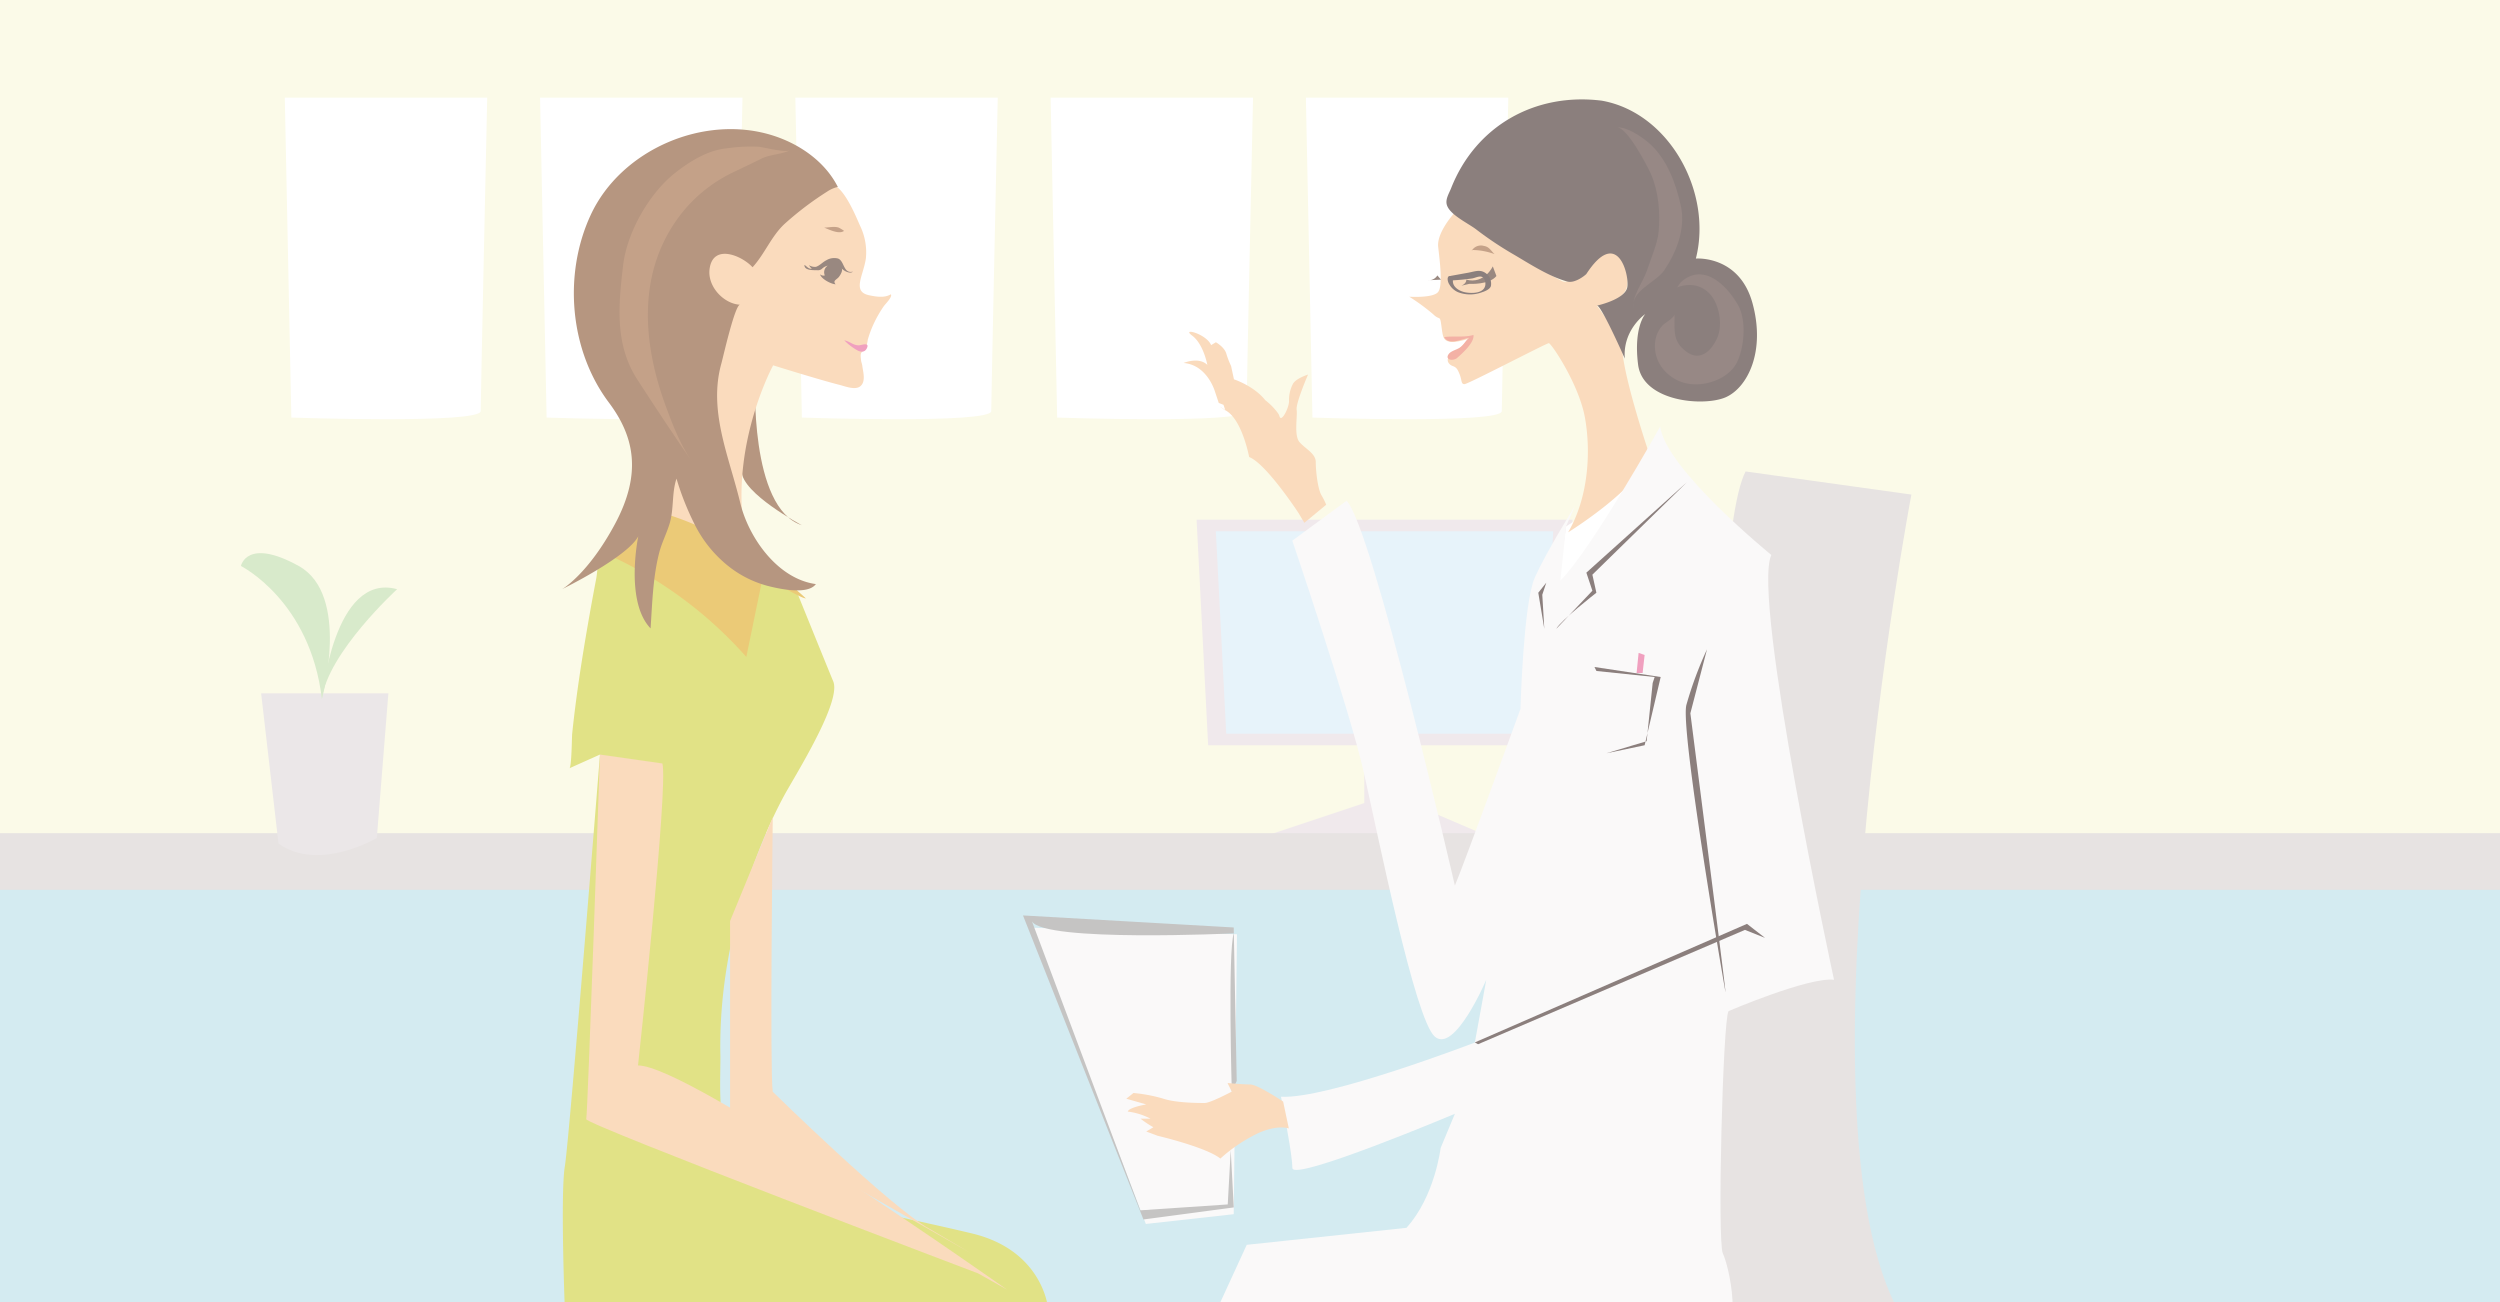
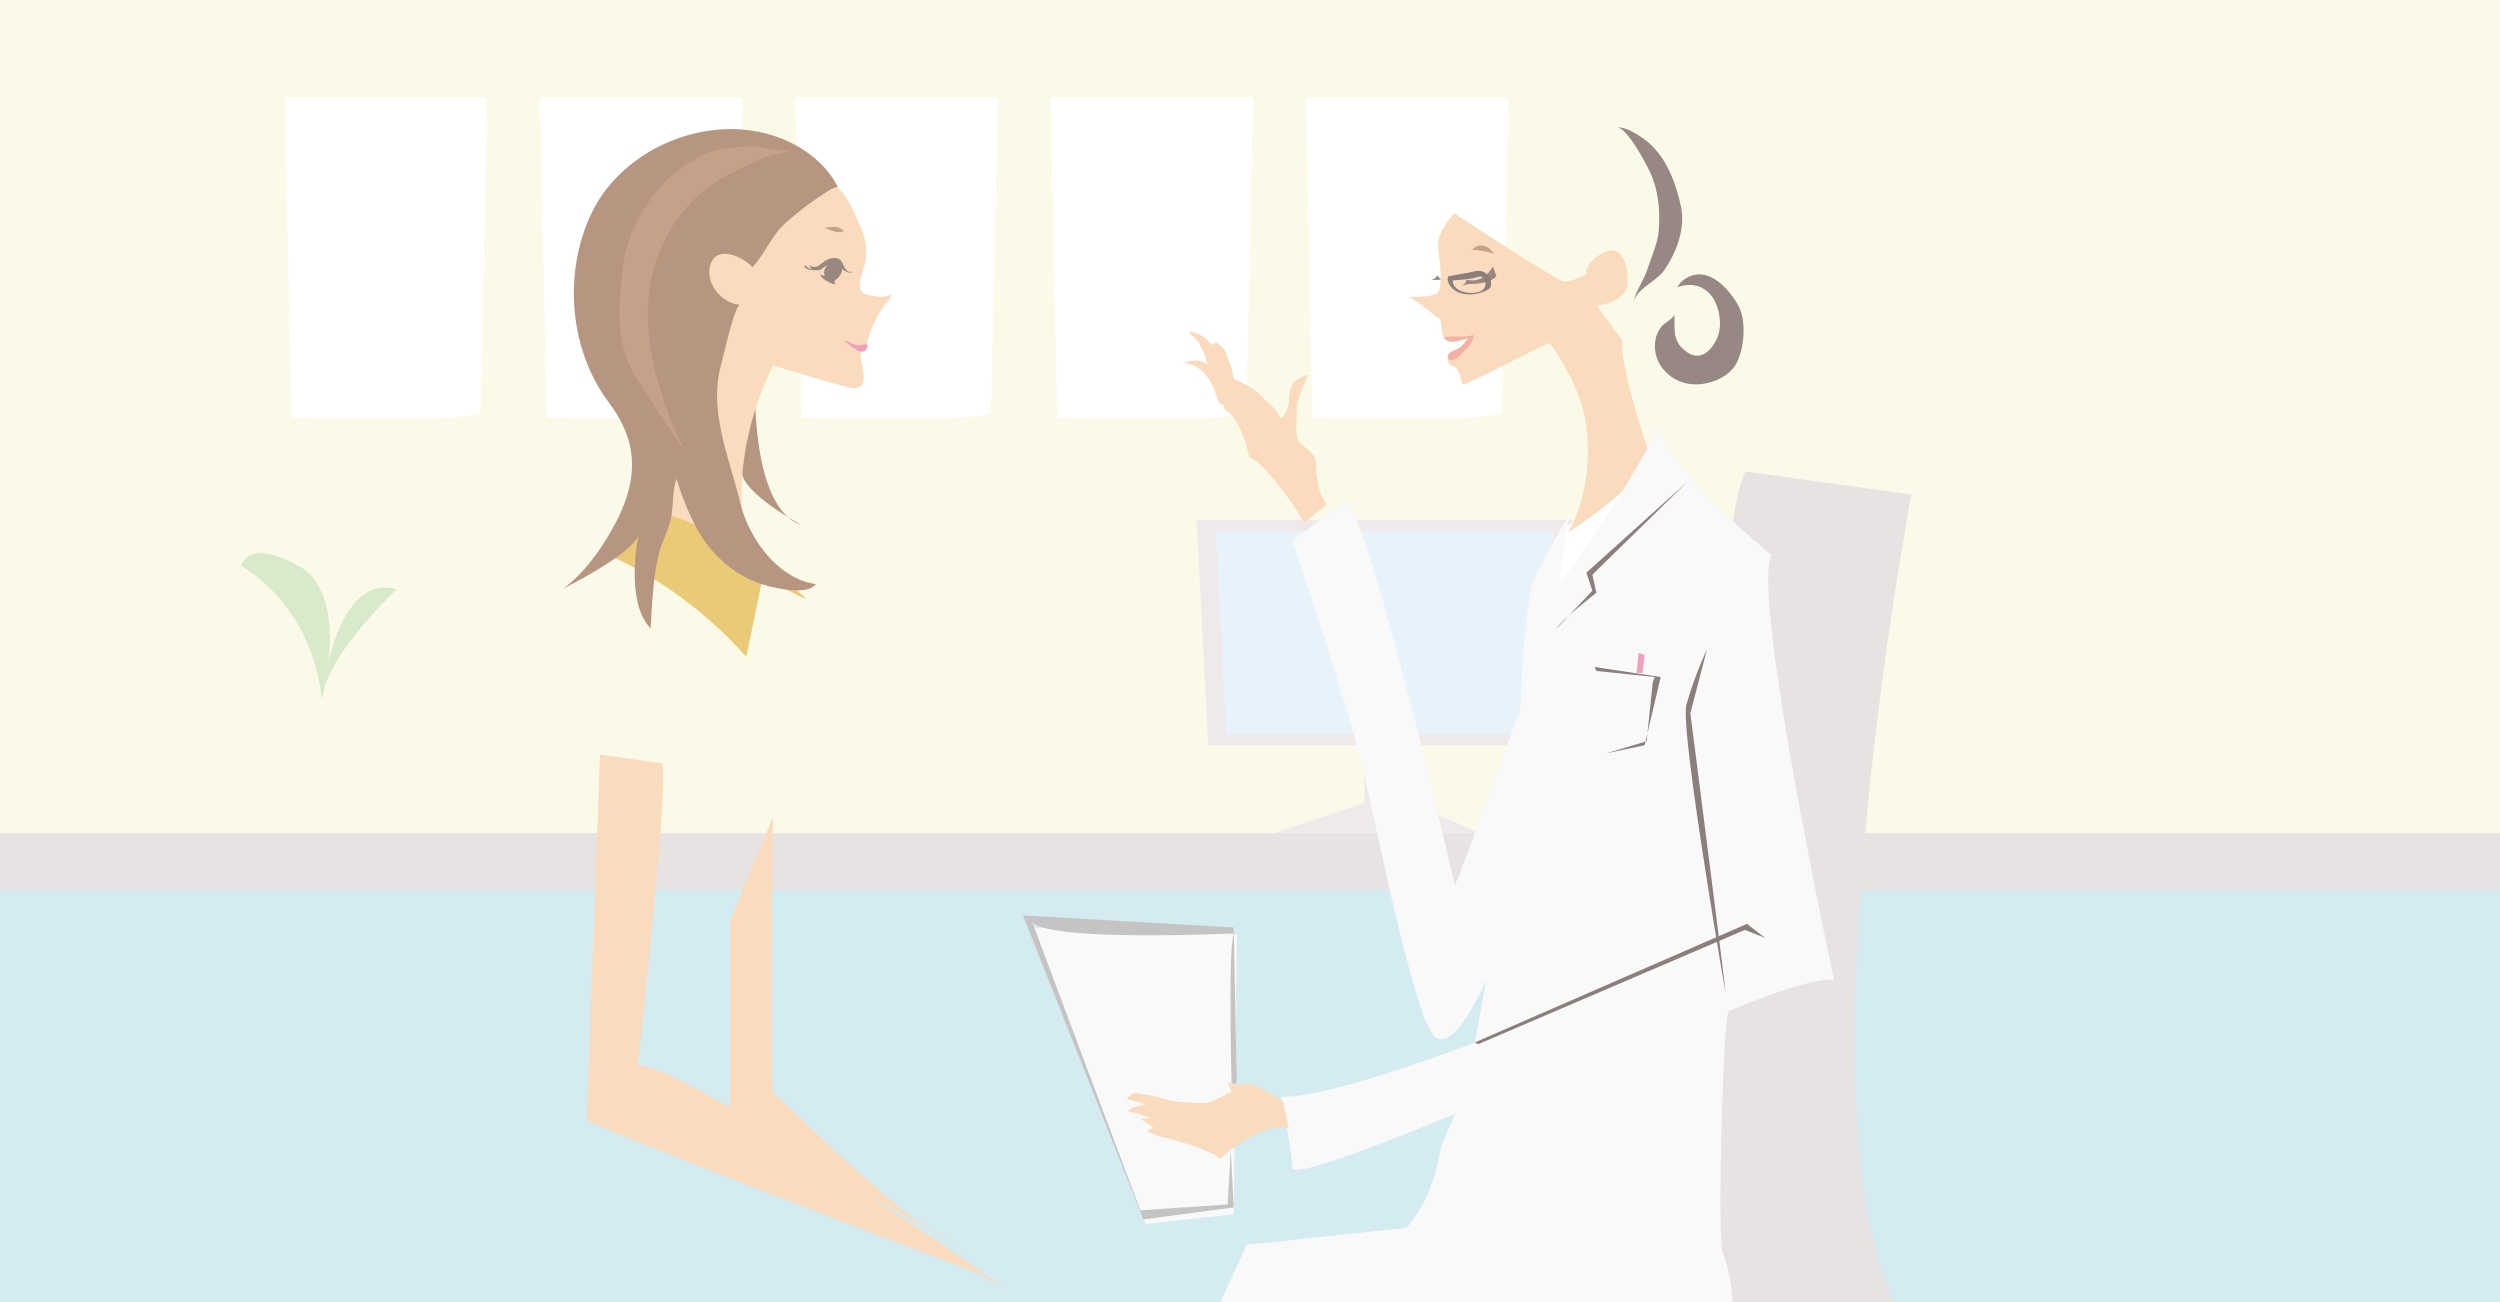
<svg xmlns="http://www.w3.org/2000/svg" id="レイヤー_1" data-name="レイヤー 1" width="768" height="400" viewBox="0 0 768 400">
  <defs>
    <style>.cls-1{fill:none;}.cls-2{fill:#d4ebf1;}.cls-3{clip-path:url(#clip-path);}.cls-4{fill:#fbfae8;}.cls-5{fill:#f0e9ec;}.cls-6{fill:#e7f3fa;}.cls-7{fill:#e7e3e2;}.cls-8{fill:#fff;}.cls-9{fill:#ebe7e8;}.cls-10{fill:#d8eacb;}.cls-11{fill:#b69680;}.cls-12{fill:#e1e286;}.cls-13{fill:#fadbbd;}.cls-14{fill:#ebca77;}.cls-15{fill:#c4a188;}.cls-16{fill:#f0a0bf;}.cls-17{fill:#998880;}.cls-18{fill:#faf9f9;}.cls-19{fill:#c5c4c3;}.cls-20{fill:#8b7f7d;}.cls-21{fill:#f3b1a5;}.cls-22{fill:#978885;}</style>
    <clipPath id="clip-path">
      <rect class="cls-1" width="768" height="400" />
    </clipPath>
  </defs>
  <rect class="cls-2" width="768" height="400" />
  <g class="cls-3">
    <rect class="cls-4" y="-11.8" width="768" height="273.6" />
    <polygon class="cls-5" points="367.59 159.65 371.14 228.94 479.52 228.94 483.07 159.65 367.59 159.65" />
    <polygon class="cls-6" points="373.51 163.2 376.7 225.38 473.96 225.38 477.15 163.2 373.51 163.2" />
    <polygon class="cls-5" points="419.11 228.94 419.11 246.7 387.13 257.36 458.2 257.36 433.33 246.7 433.33 228.94 419.11 228.94" />
    <rect class="cls-7" x="-11.89" y="255.95" width="790" height="17.4" />
    <path class="cls-7" d="M536.25,144.83l50.93,7.1s-39.09,206.09,0,257H427.11l9-29,91.85-8.9S523.22,169.7,536.25,144.83Z" />
    <path class="cls-8" d="M322.75,30h62.18s-2,92.27-2,96.28-58.17,2-58.17,2Z" />
    <path class="cls-8" d="M401.17,30h62.18s-2,92.27-2,96.28-58.17,2-58.17,2Z" />
    <path class="cls-8" d="M165.91,30h62.18s-2,92.27-2,96.28-58.17,2-58.17,2Z" />
    <path class="cls-8" d="M244.33,30h62.18s-2,92.27-2,96.28-58.17,2-58.17,2Z" />
    <path class="cls-8" d="M87.49,30h62.18s-2,92.27-2,96.28-58.17,2-58.17,2Z" />
-     <path class="cls-9" d="M85.55,259.14,80.22,213h39.09l-3.55,44.42S98,268,85.55,259.14Z" />
    <path class="cls-10" d="M98.88,214.73S102.43,175.64,122,181C122,181,100.66,200.52,98.88,214.73Z" />
    <path class="cls-10" d="M98.88,214.73s8.88-32-7.11-40.86-17.76,0-17.76,0S95.33,184.53,98.88,214.73Z" />
    <path class="cls-11" d="M232,116.08s-1.88,40,14.34,45.27c0,0-18.49-9.81-18.49-16.6S232,116.08,232,116.08Z" />
-     <path class="cls-12" d="M244.73,181.68s8.9,22,11.24,27.64-8.9,24.35-14.05,33.25-21.55,42.15-20.61,82c0,14.53-2.34,34.2,18.26,40.28s37.47,8.91,59,14.06S322,401.35,322,402.29s-148.48,0-148.48,0-1.4-35.6,0-44S184.31,231.8,184.31,231.8L174.94,236c.66-.3.74-9.66.82-10.46,1.17-11.35,2.92-22.65,4.87-33.89.81-4.72,1.68-9.43,2.57-14.13.42-2.2.58-10.61,4-10.9.79-.07,3.68,2.34,4.57,2.75a62,62,0,0,1,9.84,5.62c4.92,3.39,11,7.78,17.25,7.79a27.68,27.68,0,0,0,17.41-6.5Z" />
    <path class="cls-13" d="M184.31,231.8s-3.75,110.46-4.22,112,120.37,47.38,120.37,47.38l8.9,5S211.94,327.3,196,327.3c0,0,9.36-85.78,7.49-92.76Z" />
    <path class="cls-13" d="M237.39,251.08s-.94,78.22,0,84.31c0,0,36.53,35.83,48.24,42.15L298.28,385l-74-42.15V282.93Z" />
    <path class="cls-13" d="M264.25,69.43A18.71,18.71,0,0,1,266,79.37c-.75,5.28-4.33,10.19.95,11.32,2.1.45,4.77.92,6.73-.29.53.87-1.69,2.94-2.24,3.75a36.57,36.57,0,0,0-2.85,4.92,32.69,32.69,0,0,0-2,5.26,14.55,14.55,0,0,1-.66,2.77c-.3.5-1,.76-1.34,1.29s-.13,1.63-.08,2.23.32,1.17.38,1.69c.21,1.85,1.24,5-.7,6.42-1.59,1.17-4.66-.09-6.31-.5-6-1.51-20.37-6-20.37-6s-18.11,33.2-4.9,65.27l-35.46-9.81q2.79-6.77,5.6-13.52,5.91-14.2,11.92-28.36c3.84-9,8.78-18.36,7.53-28.47-.86-6.87-9.72-12.55-4.06-20,2.13-2.81,5.71-2.62,8.32-4.52,4.37-3.17,8.89-6.52,14.24-7.65,4.57-1,7.8-4.55,11.69-7.08a25.3,25.3,0,0,1,2.2-1.54C258.77,55.91,263,66.68,264.25,69.43Z" />
    <path class="cls-14" d="M195.08,155.92l-10.3,13.59a126.69,126.69,0,0,1,44.49,32.31l5.15-25s11.87,7.21,13.12,7C247.54,183.79,221.78,159.2,195.08,155.92Z" />
    <path class="cls-15" d="M259.06,71.08c-1.6.85-4.37-.58-5.9-1.16,1.46,0,3.1-.47,4.48,0a10.72,10.72,0,0,1,1.65,1Z" />
    <path class="cls-11" d="M254.09,58.87a9.9,9.9,0,0,1,3.29-1.45c-3.88-7.68-11.55-13.07-19.7-15.71-21.14-6.86-46.89,4.15-56.23,24.36-8.42,18.19-6.52,41.44,5.58,57.57,7.92,10.56,10.18,21.88,1.89,37.34s-16.23,20-16.23,20,20-9.81,23.39-16.23c0,0-4,19.05,3.23,27.68a8.11,8.11,0,0,0,.55.62c.51-7.68.73-15.88,2.67-23.34.8-3.05,2.26-5.84,3.17-8.85,1.37-4.49.63-9.39,2.12-13.83a84.59,84.59,0,0,0,5.39,13.69,38.2,38.2,0,0,0,10.48,13.14,33,33,0,0,0,12,6.09c3.43.9,12.45,2.93,14.95-.52-11.87-1.61-20.75-14.47-23.25-25-3.43-14.29-9.87-28.2-5.77-42.82.48-1.69,4.17-18.13,5.74-18-5-.25-10.07-5.57-9.38-10.94,1-7.93,9.89-4.2,13.21-.57,3.75-4.1,5.76-9.56,9.88-13.36A96.35,96.35,0,0,1,254.09,58.87Z" />
    <path class="cls-16" d="M263.61,107.75c1.1.46,2.13.42,2.7-.79.94-2-1.78-.87-2.47-.88-1.82,0-2.69-1.19-4.48-1.53A17.58,17.58,0,0,0,263.61,107.75Z" />
    <path class="cls-15" d="M230.8,50.26c1-.5,2.06-1,3.07-1.5,2.81-1.39,6-1.26,8.86-2.59-1.66.79-7.81-.92-9.93-1.11a50.23,50.23,0,0,0-9.24.47c-5.9.53-11.27,3.77-16.07,7.51-8,6.27-14.87,18.29-16.07,28.47-1.41,12.1-2.65,24.24,4.36,35.07,10.3,15.92,16.86,25.29,16.86,25.29-3.54-5.05-6-11.33-8.1-17.07-4.65-12.62-7.18-26.62-4.27-39.94a47.48,47.48,0,0,1,10.3-20.76A44.86,44.86,0,0,1,225.09,53Z" />
    <path class="cls-17" d="M257.44,79.42a4.68,4.68,0,0,0-3.62.55c-1.08.53-2,1.63-3.16,2a3.31,3.31,0,0,1-2.15-.52,3.68,3.68,0,0,0,.91,1.11c-1.11.08-1.49-.69-2.29-1.19C247,83.13,249.86,83,251,83a1.84,1.84,0,0,0,1.62-.53,3.77,3.77,0,0,1,1.67-.86,2.42,2.42,0,0,0-.91,3,1.59,1.59,0,0,1-1.45-.34c.33,1.41,3.38,3,4.77,3.07-1-1.14.35-1.42,1-2.26.46-.58,1.41-2.14.76-2.74.68.85,2.64,1.93,3.57,1.1C259,84.18,259.48,80.17,257.44,79.42Z" />
    <polygon class="cls-18" points="380 287 317 285 352 376 379 373 380 287" />
    <path class="cls-19" d="M378.41,335.34s-1.25-43.06.6-48.61c0,0-58.26,2.78-62-3.7l33.29,88.78L377.16,370l.92-16.65.93,17.57-27.75,3.7-37-93.4,64.74,3.7.92,47.16Z" />
    <polygon class="cls-8" points="500.3 149.41 481.1 161.71 478.11 182.7 500.3 149.41" />
    <path class="cls-13" d="M446.74,65.48s-5.43,5.93-4.93,10.37,1.48,11.85,0,13.82-8.89,1.48-8.89,1.48a62,62,0,0,1,7.4,5.43c2,2,2,0,2.47,3.45s.5,4.45,2.47,4.94,6.48-1.11,6.48-1.11-4.81,4.44-6.29,5.55-.37,2.59.74,3,1.48.74,2.22,2.6.37,3,1.48,3,25.17-12.59,25.91-12.59,9.26,12.59,11.11,22.95,1.11,24.43-5.19,35.17c0,0,23.33-14.44,24.81-24.43,0,0-9.26-27.4-8.15-34.43l-7.77-10.73s8.51-1.12,9.26-6.3-1.49-13.33-7.41-10-5.18,6.66-5.18,6.66-5.19,2.59-7,2.22S450.63,68.2,446.74,65.48Z" />
-     <path class="cls-20" d="M487.28,84.24s-3.34,3-5.92,2.22c-5.64-1.61-11.26-5.29-16.26-8.23a106,106,0,0,1-11.4-7.59c-2.51-2-8.27-4.56-9.22-7.67-.53-1.74.65-3.51,1.3-5.15,7.57-19.2,25.89-29.46,46.31-26.89,20.73,3.7,34.06,28.14,28.88,48.5,0,0,13.32-1.11,17.39,13.69S536.88,119,530.22,122s-25.55,1.48-27-10,2.22-15.54,2.22-15.54-7,4.81-6.3,13.69c0,0-7-15.92-8.51-16.28,0,0,8.51-1.86,9.26-5.56S496.9,69.43,487.28,84.24Z" />
    <path class="cls-18" d="M510,131.05s-21,37.66-30.65,47.3l1.75-16.64,2.63-6.13s-8.76,14-12.26,21.89-4.38,40.29-4.38,40.29-17.52,48.17-20.15,54.3c0,0-25.39-110.35-33.28-118.23L397,166.09s17.52,51.67,21.9,70.94,15.76,76.19,21.89,81.44S456.58,301,456.58,301l-3.51,19.27s-45.54,17.51-59.55,16.64c0,0,2.82,14.09,3.4,20.16.06.69.1,1.28.1,1.73,0,4.38,49.92-16.64,49.92-16.64l-4.38,10.51s-1.75,14.89-10.5,24.52L383,382.41l-14.89,32.4s148.89.88,158.52-1.75,4.38-24.52,2.63-28,0-71.82,1.75-74.45c0,0,24.52-10.51,32.4-9.63,0,0-25.39-117.36-19.26-130.49C544.16,170.47,511.75,144.19,510,131.05Z" />
    <path class="cls-13" d="M398.92,157.62S389,142.44,383.74,140.4c0,0-2-10.8-6.71-14s-.59-.29-.59-.29l-.58-1.75-1.46-.58-1.17-3.51s-2.33-8.17-9.63-8.76c0,0,4.67-2,7.3.59,0,0-1.17-6.42-4.67-9s4.37-.58,5.83,2.92l1.46-.88s2.63,1.46,3.21,3.51a25.54,25.54,0,0,0,1.46,3.79l.88,4.09s6.13,2,9.63,6.42a19.42,19.42,0,0,1,4,4.13,3.48,3.48,0,0,1,.37.83c.58,2,2.92-2.62,2.92-4.67a10.63,10.63,0,0,1,1.17-5.25c.87-1.75,4.67-2.92,4.67-2.92s-3.8,8.76-3.5,10.8-.88,7.88.87,9.93,5,3.5,5,6.13.58,8.17,1.75,10.21a20.87,20.87,0,0,1,1.46,2.92l-6.72,5.55Z" />
    <path class="cls-13" d="M394.18,338.4s-7.88-5.25-10.08-5.25-7-.44-7-.44l1.31,2.63s-6.57,3.5-8.32,3.5-8.76,0-12.7-1.32a47.41,47.41,0,0,0-9.19-1.75L346,337.52l6.13,1.76s-5.26.87-5.69,2.19a20.69,20.69,0,0,1,7,2.19h-3.06a27.69,27.69,0,0,0,3.94,2.62l-2.19,1.32,3.5,1.31s14.89,3.5,19.27,7A48.81,48.81,0,0,1,386.73,348c6.13-2.63,9.2-1.32,9.2-1.32Z" />
    <path class="cls-17" d="M458.59,81.83s-2.59,5.56-8.15,4.08c0,0,.19,1.11-1.48,1.85l2.41-.56s6.11.37,8.33-2.41Z" />
    <path class="cls-17" d="M441.56,84.61a3.07,3.07,0,0,1-2.78,1.48l3.89-.18Z" />
    <path class="cls-20" d="M518.18,148.18l-29,28.36,1.23,5.55s-11.09,8.63-12.32,11.09l11.09-11.71-1.85-5.55Z" />
    <path class="cls-20" d="M524.39,199.48a115.66,115.66,0,0,0-6.34,17.11c-1.9,7.6,11.4,84.9,12,88.06s-10.77-85.53-10.77-85.53Z" />
    <polyline class="cls-20" points="454.06 320.79 536.05 285.66 542.22 288.12 536.67 283.81 453.07 320.23" />
    <polygon class="cls-20" points="490.43 206.13 508.31 207.98 507.7 209.83 505.85 227.7 493.51 231.4 505.23 228.94 510.16 207.98 489.82 204.9 490.43 206.13" />
    <polygon class="cls-16" points="502.76 206.75 503.38 200.58 505.23 201.2 504.61 206.75 502.76 206.75" />
-     <polygon class="cls-20" points="475.02 179 472.56 182.09 474.41 193.18 473.79 182.7 475.02 179" />
    <path class="cls-20" d="M446.06,86.14c2.06-.12,4.13-.3,6.17-.6.89-.13,2.06-.82,3-.49s1.26,1.93,1,2.82c-.63,2.34-4.2,2.27-6,1.95s-4.12-1.59-3.89-3.75c0-.4.23-.61-.12-1a1.17,1.17,0,0,0-1.1-.24c-.77.47-.26,2,.08,2.48a5.64,5.64,0,0,0,3,2.56,10.33,10.33,0,0,0,6.81,0c1-.32,2.67-.91,3-2a4.09,4.09,0,0,0-1.08-3.54c-1.94-1.78-3.55-1-5.81-.57l-5.51,1Z" />
    <path class="cls-15" d="M452.39,76.8a20.47,20.47,0,0,1,6.75,1.27c-1.19-1.09-1.62-2.26-3.31-2.53a3.27,3.27,0,0,0-3.76,1.57" />
    <path class="cls-21" d="M445.15,108.63a0,0,0,0,1,0,0c-1.55,1.93,1.23,2.42,2.49,1.32,1.57-1.38,5.39-4.78,5-7.06-2.75.85-5.93.26-9,.65,1.37,2.72,5.64.54,7.67.23-1,.78-1.48,1.9-2.47,2.75S446,107.66,445.15,108.63Z" />
    <path class="cls-22" d="M496.7,39.18c3-.38,7.72,2.91,9.87,4.77,5.48,4.74,8.38,12.6,9.82,19.48S515,77.52,511.22,83.08c-2.51,3.66-10.48,6.35-9.4,11.63-.7-3.42,3.09-8.37,4.16-11.69,1.13-3.53,3.22-8.15,3.55-11.81.54-5.88,0-12.39-2.4-17.84C506,50.85,499.71,38.81,496.7,39.18Z" />
    <path class="cls-22" d="M533.92,93.7c2.61,4.55,2,12.86-.32,17.59s-8.78,7.16-13.7,6.73a12.55,12.55,0,0,1-8.2-3.78,11.17,11.17,0,0,1-3.2-9.51,9,9,0,0,1,2.22-4.75c.66-.71,3.71-2.41,3.68-3.48.16,4.63-.83,8.22,3.63,11.51,4,3,7.48.2,9.45-4.1,1.87-4.08.67-10.69-2.37-13.77-2.88-2.91-6.44-3.11-10-1.84.31-.11,1-1.44,1.4-1.75C523.37,80.62,530.4,87.56,533.92,93.7Z" />
  </g>
</svg>